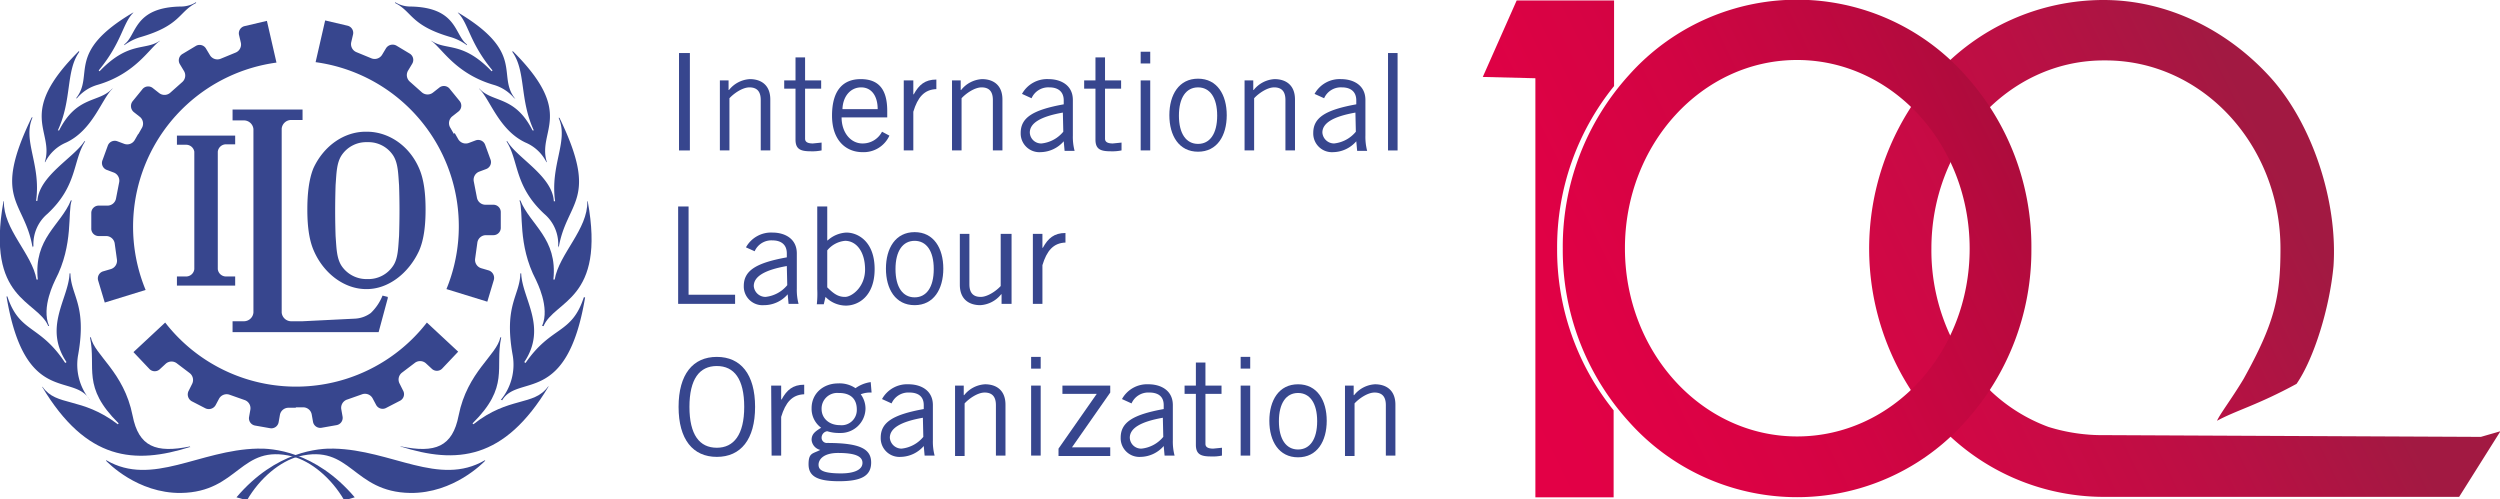
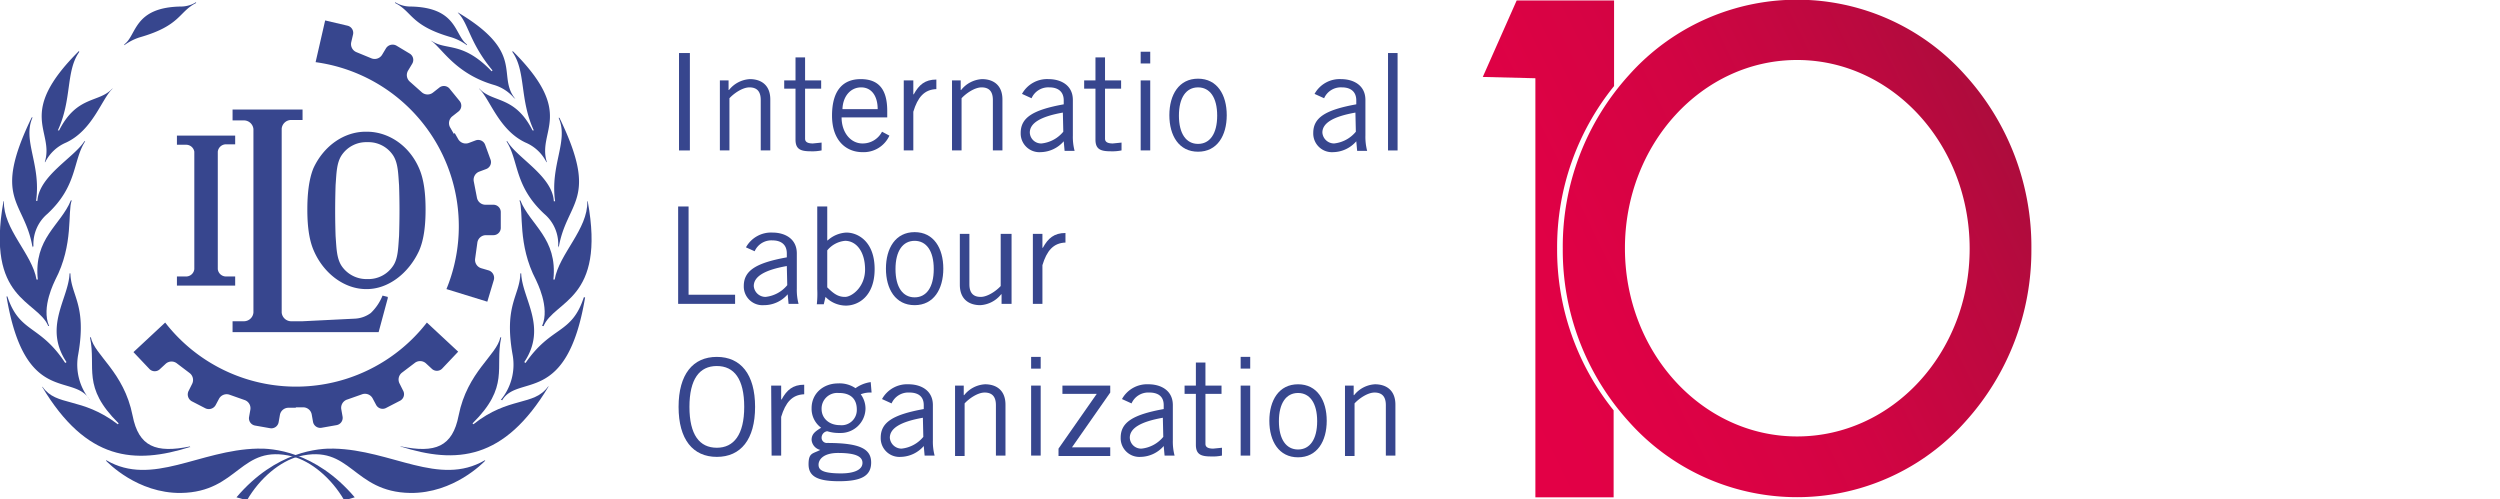
<svg xmlns="http://www.w3.org/2000/svg" xmlns:xlink="http://www.w3.org/1999/xlink" width="575.1" height="114.9" viewBox="0 0 575.1 114.9">
  <defs>
    <style>.cls-1{fill:#37468e;}.cls-2{fill:#37468d;}.cls-3{fill:url(#Dégradé_sans_nom_11);}.cls-4{fill:url(#Dégradé_sans_nom_15);}.cls-5{fill:url(#Dégradé_sans_nom_11-2);}</style>
    <linearGradient id="Dégradé_sans_nom_11" x1="343.27" y1="78.74" x2="514.7" y2="-5.58" gradientUnits="userSpaceOnUse">
      <stop offset="0" stop-color="#e40046" />
      <stop offset="0.18" stop-color="#df0145" />
      <stop offset="0.39" stop-color="#d20443" />
      <stop offset="0.61" stop-color="#bb093f" />
      <stop offset="0.84" stop-color="#9c1039" />
      <stop offset="1" stop-color="#801634" />
    </linearGradient>
    <linearGradient id="Dégradé_sans_nom_15" x1="374.19" y1="141.59" x2="545.62" y2="57.27" gradientUnits="userSpaceOnUse">
      <stop offset="0" stop-color="#e40046" />
      <stop offset="0.23" stop-color="#df0246" />
      <stop offset="0.49" stop-color="#d20745" />
      <stop offset="0.76" stop-color="#bb0f44" />
      <stop offset="0.99" stop-color="#a21942" />
    </linearGradient>
    <linearGradient id="Dégradé_sans_nom_11-2" x1="353.67" y1="99.88" x2="525.1" y2="15.56" xlink:href="#Dégradé_sans_nom_11" />
  </defs>
  <title>en-logo100-web</title>
  <g id="Calque_1" data-name="Calque 1">
-     <path class="cls-1" d="M45.1,37.6,44.3,39a2,2,0,0,1-2.4.9l-1.6-.6a1.7,1.7,0,0,0-2.2,1l-1.2,3.3a1.7,1.7,0,0,0,1,2.3l1.6.6a2,2,0,0,1,1.2,2.3l-.7,3.6a2,2,0,0,1-2,1.7H36.1a1.7,1.7,0,0,0-1.8,1.7v3.5a1.7,1.7,0,0,0,1.7,1.8h1.8a2,2,0,0,1,1.9,1.8l.5,3.6a2,2,0,0,1-1.4,2.2l-1.7.5a1.7,1.7,0,0,0-1.2,2.2l1.5,5,9.4-2.9A38.1,38.1,0,0,1,76.9,21.2l-2.2-9.6-5.1,1.2a1.7,1.7,0,0,0-1.3,2.1l.4,1.7a2,2,0,0,1-1.2,2.3l-3.4,1.4a2,2,0,0,1-2.5-.8L60.7,18a1.7,1.7,0,0,0-2.4-.6l-3,1.8a1.7,1.7,0,0,0-.6,2.4l.9,1.5a2,2,0,0,1-.4,2.6l-2.7,2.4a2,2,0,0,1-2.6.1l-1.4-1.1a1.7,1.7,0,0,0-2.5.3l-2.2,2.7a1.8,1.8,0,0,0,.3,2.5l1.4,1.1a2,2,0,0,1,.4,2.6l-.8,1.4" transform="translate(-13.3 -6.8)" />
    <path class="cls-1" d="M81.4,100.5H83a2,2,0,0,1,2,1.6l.3,1.7a1.7,1.7,0,0,0,2,1.4l3.4-.6a1.7,1.7,0,0,0,1.4-2l-.3-1.7a2,2,0,0,1,1.4-2.2l3.4-1.2a2,2,0,0,1,2.4.9l.8,1.5a1.7,1.7,0,0,0,2.4.7l3.1-1.6a1.7,1.7,0,0,0,.7-2.4l-.8-1.6a2,2,0,0,1,.6-2.5l2.9-2.2a2,2,0,0,1,2.6.1l1.3,1.2a1.7,1.7,0,0,0,2.5-.1l3.6-3.8-7.2-6.7a38.1,38.1,0,0,1-60.2,0L44,87.8l3.6,3.8a1.7,1.7,0,0,0,2.5.1l1.3-1.2a2,2,0,0,1,2.6-.1l2.9,2.2a2,2,0,0,1,.6,2.5l-.8,1.6a1.8,1.8,0,0,0,.7,2.4l3.1,1.6a1.8,1.8,0,0,0,2.4-.7l.8-1.5a2,2,0,0,1,2.4-.9l3.4,1.2a2,2,0,0,1,1.4,2.2l-.3,1.7a1.7,1.7,0,0,0,1.4,2l3.4.6a1.7,1.7,0,0,0,2-1.4l.3-1.7a2,2,0,0,1,2-1.6h1.6" transform="translate(-13.3 -6.8)" />
    <path class="cls-1" d="M117.7,37.6l-.8-1.4a2,2,0,0,1,.4-2.6l1.4-1.1a1.7,1.7,0,0,0,.3-2.5l-2.2-2.7a1.7,1.7,0,0,0-2.5-.3l-1.4,1.1a2,2,0,0,1-2.6-.1l-2.7-2.4a2,2,0,0,1-.4-2.6l.9-1.5a1.7,1.7,0,0,0-.6-2.4l-3-1.8a1.8,1.8,0,0,0-2.4.6l-.9,1.5a2,2,0,0,1-2.5.8l-3.4-1.4a2,2,0,0,1-1.2-2.3l.4-1.7a1.7,1.7,0,0,0-1.3-2.1l-5.1-1.2-2.2,9.6A38.1,38.1,0,0,1,116,73.3l9.4,2.9,1.5-5a1.8,1.8,0,0,0-1.2-2.2l-1.7-.5a2,2,0,0,1-1.4-2.2l.5-3.6a2,2,0,0,1,1.9-1.8h1.8a1.7,1.7,0,0,0,1.7-1.8V55.6a1.7,1.7,0,0,0-1.8-1.7h-1.7a2,2,0,0,1-2-1.7l-.7-3.6a2,2,0,0,1,1.2-2.3l1.6-.6a1.7,1.7,0,0,0,1-2.3l-1.2-3.3a1.7,1.7,0,0,0-2.2-1l-1.6.6a2,2,0,0,1-2.4-.9l-.8-1.4" transform="translate(-13.3 -6.8)" />
    <path class="cls-1" d="M26.9,36.8h0" transform="translate(-13.3 -6.8)" />
    <path class="cls-1" d="M41.9,17v.2a12.1,12.1,0,0,1,3.5-1.8c9.5-2.7,9-5.9,13-7.9V7.3a6.5,6.5,0,0,1-3.3,1C44,8.4,44.8,14.9,41.9,17" transform="translate(-13.3 -6.8)" />
-     <path class="cls-1" d="M30.8,29.4H31a9.6,9.6,0,0,1,4.8-3.1c8.8-2.6,11.9-8.5,14.3-10.1H50c-3.3,2.3-7.1,0-13.8,7L36,23c5.4-6.5,5.5-10.9,8-13.3h-.1C28.3,18.9,35.1,24,30.8,29.4" transform="translate(-13.3 -6.8)" />
    <path class="cls-1" d="M31.5,18.5c-14.7,14.6-5.6,18.3-7.9,25.6h.1a9.5,9.5,0,0,1,4.8-4.5c6.2-2.9,8.2-10.1,10.7-12.4h-.1c-3,3.3-8.1,1.5-12.2,9.6h-.3c3.3-7.1,1.8-13.6,4.9-18v-.2" transform="translate(-13.3 -6.8)" />
    <path class="cls-1" d="M20.8,63.5H21A9.1,9.1,0,0,1,24.2,56c7-6.5,5.8-12.2,8.7-16.7h-.2C30.4,43,22.3,47.2,21.9,53h-.3c1.2-8.4-3.2-13.9-.8-19.2h-.2c-9.3,19.2-1.6,19,.2,30" transform="translate(-13.3 -6.8)" />
    <path class="cls-1" d="M24.4,81.8h.2c-1.9-4.3,1.3-10.3,1.4-10.6,4.3-8.2,2.8-15.7,3.8-18.3h-.2c-2.3,5.7-8.6,8.7-7.6,18.2h-.3c-1-5.9-7.7-11.6-7.5-18h-.1C10,75.9,21.9,75.8,24.4,81.8" transform="translate(-13.3 -6.8)" />
    <path class="cls-1" d="M33.9,98.8H34a12.7,12.7,0,0,1-2.7-10.5c2-11.4-1.7-13.5-1.8-18.6h-.2c-.2,5.8-6.1,12.3-.7,20.4l-.3.2C22.5,81.4,17.8,83.5,15,75h-.2c4.2,25.2,15.3,17.5,19.1,23.7" transform="translate(-13.3 -6.8)" />
    <path class="cls-1" d="M57,109.7v-.2c-7.8,1.6-11.8.1-13.2-7.1-2-10.1-8.8-13.9-9.6-18h-.2c1.5,7.1-2,11.3,6.6,19.8l-.2.2C32,98,26.3,100.4,23.1,95.8h-.1c10.2,17,21.2,17.9,34.1,13.8" transform="translate(-13.3 -6.8)" />
    <path class="cls-1" d="M37.7,112.7h.1c10.5,6.1,21.4-2.4,34.7-2.7,3.3-.1,13.3.5,22.4,11.2l-2.4.7c-3-5.2-7.7-9-11.9-10.1-12.1-3-12.3,8.2-25.7,8.4-10,.1-16.8-7-17.2-7.4" transform="translate(-13.3 -6.8)" />
    <path class="cls-1" d="M135.7,36.8h0" transform="translate(-13.3 -6.8)" />
    <path class="cls-1" d="M135.7,36.8h0" transform="translate(-13.3 -6.8)" />
    <path class="cls-1" d="M26.9,36.8h0" transform="translate(-13.3 -6.8)" />
    <path class="cls-1" d="M135.7,36.8h0" transform="translate(-13.3 -6.8)" />
    <path class="cls-1" d="M120.7,17v.2a12.1,12.1,0,0,0-3.5-1.8c-9.5-2.7-9-5.9-13-7.9V7.3a6.5,6.5,0,0,0,3.3,1c11.1.1,10.3,6.6,13.2,8.7" transform="translate(-13.3 -6.8)" />
    <path class="cls-1" d="M131.8,29.4h-.2a9.6,9.6,0,0,0-4.8-3.1c-8.8-2.6-11.9-8.5-14.3-10.1h.1c3.3,2.3,7.1,0,13.8,7l.2-.2c-5.4-6.5-5.5-10.9-8-13.3h.1c15.6,9.3,8.8,14.4,13.1,19.8" transform="translate(-13.3 -6.8)" />
    <path class="cls-1" d="M131.2,18.5c14.7,14.6,5.6,18.3,7.9,25.6h-.1a9.5,9.5,0,0,0-4.8-4.5c-6.2-2.9-8.2-10.1-10.7-12.4h.1c3,3.3,8.1,1.5,12.2,9.6h.3c-3.3-7.1-1.8-13.6-4.9-18v-.2" transform="translate(-13.3 -6.8)" />
    <path class="cls-1" d="M141.9,63.5h-.2a9.1,9.1,0,0,0-3.2-7.5c-7-6.5-5.8-12.2-8.7-16.7h.2c2.2,3.8,10.4,8,10.7,13.8h.3c-1.2-8.4,3.2-13.9.8-19.2h.2c9.3,19.2,1.6,19-.2,30" transform="translate(-13.3 -6.8)" />
    <path class="cls-1" d="M138.3,81.8H138c1.9-4.3-1.3-10.3-1.4-10.6-4.3-8.2-2.8-15.7-3.8-18.3h.2c2.3,5.7,8.6,8.7,7.6,18.2h.3c1-5.9,7.7-11.6,7.5-18h.1c4.2,22.9-7.7,22.7-10.2,28.8" transform="translate(-13.3 -6.8)" />
    <path class="cls-1" d="M128.7,98.8h-.2a12.7,12.7,0,0,0,2.7-10.5c-2-11.4,1.7-13.5,1.8-18.6h.2c.2,5.8,6.1,12.3.7,20.4l.3.2c5.9-8.6,10.6-6.5,13.4-15.1h.3c-4.2,25.2-15.4,17.5-19.1,23.7" transform="translate(-13.3 -6.8)" />
    <path class="cls-1" d="M105.6,109.7v-.2c7.8,1.6,11.8.1,13.2-7.1,2-10.1,8.8-13.9,9.6-18h.2c-1.5,7.1,2,11.3-6.6,19.8l.2.2c8.2-6.5,13.9-4.1,17.2-8.7h.1c-10.2,17-21.2,17.9-34.1,13.8" transform="translate(-13.3 -6.8)" />
    <path class="cls-1" d="M124.9,112.7h-.1c-10.5,6.1-21.4-2.4-34.7-2.7-3.3-.1-13.3.5-22.4,11.2l2.4.7c3-5.2,7.7-9,11.9-10.1,12.1-3,12.3,8.2,25.7,8.4,10,.1,16.8-7,17.2-7.4" transform="translate(-13.3 -6.8)" />
    <path class="cls-1" d="M26.9,36.8h0" transform="translate(-13.3 -6.8)" />
-     <path class="cls-1" d="M26.9,36.8h0" transform="translate(-13.3 -6.8)" />
    <path class="cls-1" d="M135.7,36.8h0" transform="translate(-13.3 -6.8)" />
    <path class="cls-1" d="M97.6,37.1h-.2c-4.9,0-9.6,3.2-12,8.4C84.3,48.2,84,51.7,84,55s.3,6.8,1.5,9.5c2.3,5.3,7.1,8.8,12,8.8h.2c4.9,0,9.6-3.6,12-8.8,1.2-2.7,1.5-6.2,1.5-9.5s-.3-6.8-1.5-9.5c-2.3-5.3-7.1-8.4-12-8.4m7.5,18.1c0,3.1-.1,5.9-.1,5.9-.2,2.6-.2,5.2-1.4,6.9A6.8,6.8,0,0,1,98,71h-.4a6.9,6.9,0,0,1-5.7-3c-1.2-1.8-1.2-4.3-1.4-6.9,0,0-.1-2.7-.1-5.8h0c0-3.1.1-5.9.1-5.9.2-2.6.2-5.1,1.4-6.9a6.8,6.8,0,0,1,5.7-3H98a6.8,6.8,0,0,1,5.7,3c1.2,1.8,1.2,4.3,1.4,6.9,0,0,.1,2.7.1,5.8Z" transform="translate(-13.3 -6.8)" />
    <path class="cls-1" d="M101.3,74.8a11.5,11.5,0,0,1-2.7,4A6.7,6.7,0,0,1,95,80.1l-12.1.6H80.2a2.2,2.2,0,0,1-2.1-2V36.4a2.2,2.2,0,0,1,2.1-2h2.7V32H66.8v2.5h2.7a2.2,2.2,0,0,1,2.1,2V78.7a2.2,2.2,0,0,1-2.1,2H66.8v2.5h33.6l2.1-7.8v-.3Z" transform="translate(-13.3 -6.8)" />
    <path class="cls-1" d="M63.4,41.7a1.9,1.9,0,0,1,1.8-1.7h2.2V38H54v2.1h2.2A1.9,1.9,0,0,1,58,41.7v27a1.9,1.9,0,0,1-1.8,1.7H54v2.1H67.4V70.4H65.2a1.9,1.9,0,0,1-1.8-1.7Z" transform="translate(-13.3 -6.8)" />
    <rect class="cls-1" x="156.2" y="12.2" width="2.5" height="22.41" />
    <path class="cls-1" d="M180.9,25.3v2.2h.1a6.6,6.6,0,0,1,4.8-2.5c2.4,0,4.7,1.2,4.7,4.7V41.4h-2.2V29.8c0-2.1-1-2.9-2.6-2.9s-3.6,1.4-4.6,2.5V41.4h-2.2V25.3Z" transform="translate(-13.3 -6.8)" />
    <path class="cls-1" d="M196.3,25.3V20h2.2v5.3h3.7v1.9h-3.7V38.7c0,.7.5,1.1,1.8,1.1l2-.2v1.8a10.4,10.4,0,0,1-2.6.2c-2.4,0-3.4-.6-3.4-2.7V27.2h-2.6V25.3Z" transform="translate(-13.3 -6.8)" />
    <path class="cls-1" d="M217.9,38a6.5,6.5,0,0,1-6.2,3.8c-3.6,0-7-2.5-7-8.4s2.6-8.4,6.6-8.4,6.1,2.2,6.1,7.3v1.5H206.9c0,3.5,2.1,6,4.8,6a5,5,0,0,0,4.5-2.7Zm-2.7-6.1c0-3-1.4-5-3.8-5s-4.2,2-4.3,5Z" transform="translate(-13.3 -6.8)" />
    <path class="cls-1" d="M221.2,25.3h2.2v3.2h.1c1.2-2.2,2.6-3.4,5.2-3.4v2.2c-2.8.1-4.3,1.9-5.3,5.2v8.9h-2.2Z" transform="translate(-13.3 -6.8)" />
    <path class="cls-1" d="M234.3,25.3v2.2h.1a6.6,6.6,0,0,1,4.8-2.5c2.4,0,4.7,1.2,4.7,4.7V41.4h-2.2V29.8c0-2.1-1-2.9-2.6-2.9s-3.6,1.4-4.6,2.5V41.4h-2.2V25.3Z" transform="translate(-13.3 -6.8)" />
    <path class="cls-1" d="M248.4,28.4a6.6,6.6,0,0,1,6.1-3.4c2.7,0,5.6,1.3,5.6,4.8V38a12.5,12.5,0,0,0,.4,3.5h-2.3l-.2-2.2a7.2,7.2,0,0,1-5.3,2.5,4.3,4.3,0,0,1-4.6-4.4c0-3.5,2.7-5.3,9.9-6.6v-.9c0-2.1-1.4-3-3.3-3a4.2,4.2,0,0,0-4.1,2.5Zm9.4,4.3c-5.1.9-7.6,2.4-7.6,4.6a2.6,2.6,0,0,0,2.7,2.5,7.5,7.5,0,0,0,5-2.7Z" transform="translate(-13.3 -6.8)" />
    <path class="cls-1" d="M265.3,25.3V20h2.2v5.3h3.7v1.9h-3.7V38.7c0,.7.5,1.1,1.8,1.1l2-.2v1.8a10.4,10.4,0,0,1-2.6.2c-2.4,0-3.4-.6-3.4-2.7V27.2h-2.6V25.3Z" transform="translate(-13.3 -6.8)" />
    <path class="cls-1" d="M277.9,21.4h-2.2V18.7h2.2Zm-2.2,3.9h2.2V41.4h-2.2Z" transform="translate(-13.3 -6.8)" />
    <path class="cls-1" d="M288.9,41.7c-4.4,0-6.6-3.7-6.6-8.4s2.2-8.4,6.6-8.4,6.6,3.7,6.6,8.4-2.2,8.4-6.6,8.4m0-14.8c-2.7,0-4.4,2.3-4.4,6.5s1.7,6.5,4.4,6.5,4.4-2.3,4.4-6.5-1.7-6.5-4.4-6.5" transform="translate(-13.3 -6.8)" />
-     <path class="cls-1" d="M301.6,25.3v2.2h.1a6.6,6.6,0,0,1,4.8-2.5c2.4,0,4.7,1.2,4.7,4.7V41.4h-2.2V29.8c0-2.1-1-2.9-2.6-2.9s-3.6,1.4-4.6,2.5V41.4h-2.2V25.3Z" transform="translate(-13.3 -6.8)" />
    <path class="cls-1" d="M315.7,28.4a6.6,6.6,0,0,1,6.1-3.4c2.7,0,5.6,1.3,5.6,4.8V38a12.6,12.6,0,0,0,.4,3.5h-2.3l-.2-2.2a7.2,7.2,0,0,1-5.3,2.5,4.3,4.3,0,0,1-4.6-4.4c0-3.5,2.7-5.3,9.9-6.6v-.9c0-2.1-1.4-3-3.3-3a4.2,4.2,0,0,0-4.1,2.5Zm9.4,4.3c-5.1.9-7.6,2.4-7.6,4.6a2.7,2.7,0,0,0,2.7,2.5,7.5,7.5,0,0,0,5-2.7Z" transform="translate(-13.3 -6.8)" />
    <rect class="cls-2" x="319.3" y="12.2" width="2.2" height="22.41" />
    <polygon class="cls-1" points="156 69.9 156 47.5 158.4 47.5 158.4 67.8 169.1 67.8 169.1 69.9 156 69.9" />
    <path class="cls-1" d="M184.9,63.7a6.6,6.6,0,0,1,6.1-3.4c2.7,0,5.6,1.3,5.6,4.8v8.1a12.5,12.5,0,0,0,.4,3.5h-2.3l-.2-2.2A7.2,7.2,0,0,1,189,77a4.3,4.3,0,0,1-4.6-4.4c0-3.5,2.7-5.3,9.9-6.6v-.9c0-2.1-1.4-3-3.3-3a4.2,4.2,0,0,0-4.1,2.5Zm9.4,4.3c-5.1.9-7.6,2.4-7.6,4.6a2.7,2.7,0,0,0,2.7,2.5,7.5,7.5,0,0,0,5-2.7Z" transform="translate(-13.3 -6.8)" />
    <path class="cls-1" d="M203.6,54.3v7.8h.1a6.9,6.9,0,0,1,4.3-1.8c2.7,0,6.5,2.1,6.5,8.4s-3.8,8.4-6.6,8.4a6.6,6.6,0,0,1-4.7-2l-.4,1.7h-1.6a22.3,22.3,0,0,0,.1-3.5V54.3Zm0,18.6c1.6,1.6,2.6,2.2,4.1,2.2s4.6-2.2,4.6-6.3-2-6.6-4.6-6.6a6,6,0,0,0-4.1,2.2Z" transform="translate(-13.3 -6.8)" />
    <path class="cls-1" d="M223.7,77c-4.4,0-6.6-3.7-6.6-8.4s2.2-8.4,6.6-8.4,6.6,3.7,6.6,8.4-2.2,8.4-6.6,8.4m0-14.8c-2.7,0-4.4,2.3-4.4,6.5s1.7,6.5,4.4,6.5,4.4-2.3,4.4-6.5-1.7-6.5-4.4-6.5" transform="translate(-13.3 -6.8)" />
    <path class="cls-1" d="M243.7,76.7V74.5h-.1a6.6,6.6,0,0,1-4.8,2.5c-2.4,0-4.7-1.2-4.7-4.7V60.6h2.2V72.2c0,2.1,1,2.9,2.6,2.9s3.6-1.4,4.6-2.5V60.6H246V76.7Z" transform="translate(-13.3 -6.8)" />
    <path class="cls-1" d="M250.9,60.6h2.2v3.2h.1c1.2-2.2,2.6-3.4,5.2-3.4v2.2c-2.8.1-4.3,1.9-5.3,5.2v8.9h-2.2Z" transform="translate(-13.3 -6.8)" />
    <path class="cls-1" d="M178.2,88.9c5.5,0,8.8,4,8.8,11.5s-3.3,11.5-8.8,11.5-8.8-4-8.8-11.5,3.3-11.5,8.8-11.5m0,20.9c3.9,0,6.3-3,6.3-9.4s-2.3-9.4-6.3-9.4-6.3,3-6.3,9.4,2.3,9.4,6.3,9.4" transform="translate(-13.3 -6.8)" />
    <path class="cls-1" d="M190.7,95.5H193v3.2h.1c1.2-2.2,2.6-3.4,5.2-3.4v2.2c-2.8.1-4.3,1.9-5.3,5.2v8.9h-2.2Z" transform="translate(-13.3 -6.8)" />
    <path class="cls-1" d="M213.8,97.1a6.2,6.2,0,0,0-2.5.4,5.5,5.5,0,0,1,1.1,3.3,5.7,5.7,0,0,1-5.9,5.6,8.9,8.9,0,0,1-2.9-.4,1.5,1.5,0,0,0-1.3,1.5,1.2,1.2,0,0,0,1.3,1.2c7.6,0,10.1,1.4,10.1,4.5s-2.3,4.3-7.4,4.3-7-1.2-7-3.9,1-2.4,2.7-3.3a2.6,2.6,0,0,1-2-2.3c0-1.4.9-2,2.2-2.8a5.4,5.4,0,0,1-2.2-4.5c0-3.4,2.7-5.7,6.1-5.7a6.5,6.5,0,0,1,4,1.1,7.8,7.8,0,0,1,3.5-1.4ZM206.1,111c-3.5,0-4.5,1.6-4.5,2.7s.7,2,5.2,2c2.7,0,4.8-.7,4.9-2.3s-1.6-2.4-5.6-2.4m.1-13.8a3.6,3.6,0,0,0-3.9,3.7c0,2.1,1.7,3.7,4.2,3.7a3.5,3.5,0,0,0,3.9-3.6c0-2.4-1.4-3.8-4.1-3.8" transform="translate(-13.3 -6.8)" />
    <path class="cls-1" d="M216.2,98.6a6.6,6.6,0,0,1,6.1-3.4c2.7,0,5.6,1.3,5.6,4.8v8.1a12.4,12.4,0,0,0,.4,3.5h-2.3l-.2-2.2a7.2,7.2,0,0,1-5.3,2.5,4.3,4.3,0,0,1-4.6-4.4c0-3.5,2.7-5.3,9.9-6.6v-.9c0-2.1-1.4-2.9-3.3-2.9a4.2,4.2,0,0,0-4.1,2.5Zm9.4,4.3c-5.1.9-7.6,2.4-7.6,4.6a2.7,2.7,0,0,0,2.7,2.5,7.5,7.5,0,0,0,5-2.7Z" transform="translate(-13.3 -6.8)" />
    <path class="cls-1" d="M235,95.5v2.2h.1a6.6,6.6,0,0,1,4.8-2.5c2.4,0,4.7,1.2,4.7,4.7v11.7h-2.2V100c0-2.1-1-2.9-2.6-2.9s-3.6,1.4-4.6,2.5v12.1h-2.2V95.5Z" transform="translate(-13.3 -6.8)" />
    <path class="cls-1" d="M252.7,91.6h-2.2V88.9h2.2Zm-2.2,3.9h2.2v16.1h-2.2Z" transform="translate(-13.3 -6.8)" />
    <polygon class="cls-1" points="255.4 104.9 243.5 104.9 243.5 103.2 252.3 90.6 244.4 90.6 244.4 88.7 255.4 88.7 255.4 90.3 246.6 102.9 255.4 102.9 255.4 104.9" />
    <path class="cls-1" d="M271.4,98.6a6.6,6.6,0,0,1,6.1-3.4c2.7,0,5.6,1.3,5.6,4.8v8.1a12.5,12.5,0,0,0,.4,3.5h-2.3l-.2-2.2a7.2,7.2,0,0,1-5.3,2.5,4.3,4.3,0,0,1-4.6-4.4c0-3.5,2.7-5.3,9.9-6.6v-.9c0-2.1-1.4-2.9-3.3-2.9a4.2,4.2,0,0,0-4.1,2.5Zm9.4,4.3c-5.1.9-7.6,2.4-7.6,4.6a2.6,2.6,0,0,0,2.7,2.5,7.5,7.5,0,0,0,5-2.7Z" transform="translate(-13.3 -6.8)" />
    <path class="cls-1" d="M288.4,95.5V90.2h2.2v5.3h3.7v1.9h-3.7v11.5c0,.7.5,1.1,1.8,1.1l2-.2v1.8a10.3,10.3,0,0,1-2.6.2c-2.4,0-3.4-.6-3.4-2.7V97.4h-2.6V95.5Z" transform="translate(-13.3 -6.8)" />
    <path class="cls-1" d="M300.9,91.6h-2.2V88.9h2.2Zm-2.2,3.9h2.2v16.1h-2.2Z" transform="translate(-13.3 -6.8)" />
    <path class="cls-1" d="M311.9,112c-4.4,0-6.6-3.7-6.6-8.4s2.2-8.4,6.6-8.4,6.6,3.7,6.6,8.4-2.2,8.4-6.6,8.4m0-14.8c-2.7,0-4.4,2.3-4.4,6.5s1.7,6.5,4.4,6.5,4.4-2.3,4.4-6.5-1.7-6.5-4.4-6.5" transform="translate(-13.3 -6.8)" />
    <path class="cls-1" d="M324.7,95.5v2.2h.1a6.6,6.6,0,0,1,4.8-2.5c2.4,0,4.7,1.2,4.7,4.7v11.7h-2.2V100c0-2.1-1-2.9-2.6-2.9s-3.6,1.4-4.6,2.5v12.1h-2.2V95.5Z" transform="translate(-13.3 -6.8)" />
  </g>
  <g id="Calque_2" data-name="Calque 2">
    <path class="cls-3" d="M371.5,64a58.9,58.9,0,0,1,13.1-37.4V6.9H362.2l-7.8,17.6,12.1.3v96.4h18V101.2A58.9,58.9,0,0,1,371.5,64Z" transform="translate(-13.3 -6.8)" />
-     <path class="cls-4" d="M584,107.3l-86.1-.4h-.4a41.7,41.7,0,0,1-13-1.9,38.8,38.8,0,0,1-13.1-8.1,59.3,59.3,0,0,1-9.6-13.2A46.3,46.3,0,0,1,457.6,64c0-23.9,17.7-43.3,39.6-43.3h.5c22.2,0,40.2,19.4,40.2,43.3,0,11.3-1.4,17.2-8.5,30-2.9,4.8-5.4,8-6.1,9.6,4.4-2.4,9.3-3.6,18.3-8.5,4-5.8,7.6-17.4,8.5-27.1,1-14.9-4.9-32.9-14.7-43.6S511.9,6.8,497.2,6.8a52,52,0,0,0-38.7,17.3,59.9,59.9,0,0,0-5.7,72.3h0c2.1,4.7,1.9,3.5,4.3,5.7l1.5,1.7a52,52,0,0,0,38.7,17.3h81.7l9.5-15.1Z" transform="translate(-13.3 -6.8)" />
    <path class="cls-5" d="M465.4,24.1a51.8,51.8,0,0,0-77.4,0A58.7,58.7,0,0,0,372.8,64,58.7,58.7,0,0,0,388,103.8a51.8,51.8,0,0,0,77.4,0A58.7,58.7,0,0,0,480.6,64,58.7,58.7,0,0,0,465.4,24.1Zm-38.7,83.1c-21.9,0-39.6-19.4-39.6-43.3s17.7-43.3,39.6-43.3S466.4,40,466.4,64,448.6,107.2,426.7,107.2Z" transform="translate(-13.3 -6.8)" />
  </g>
</svg>